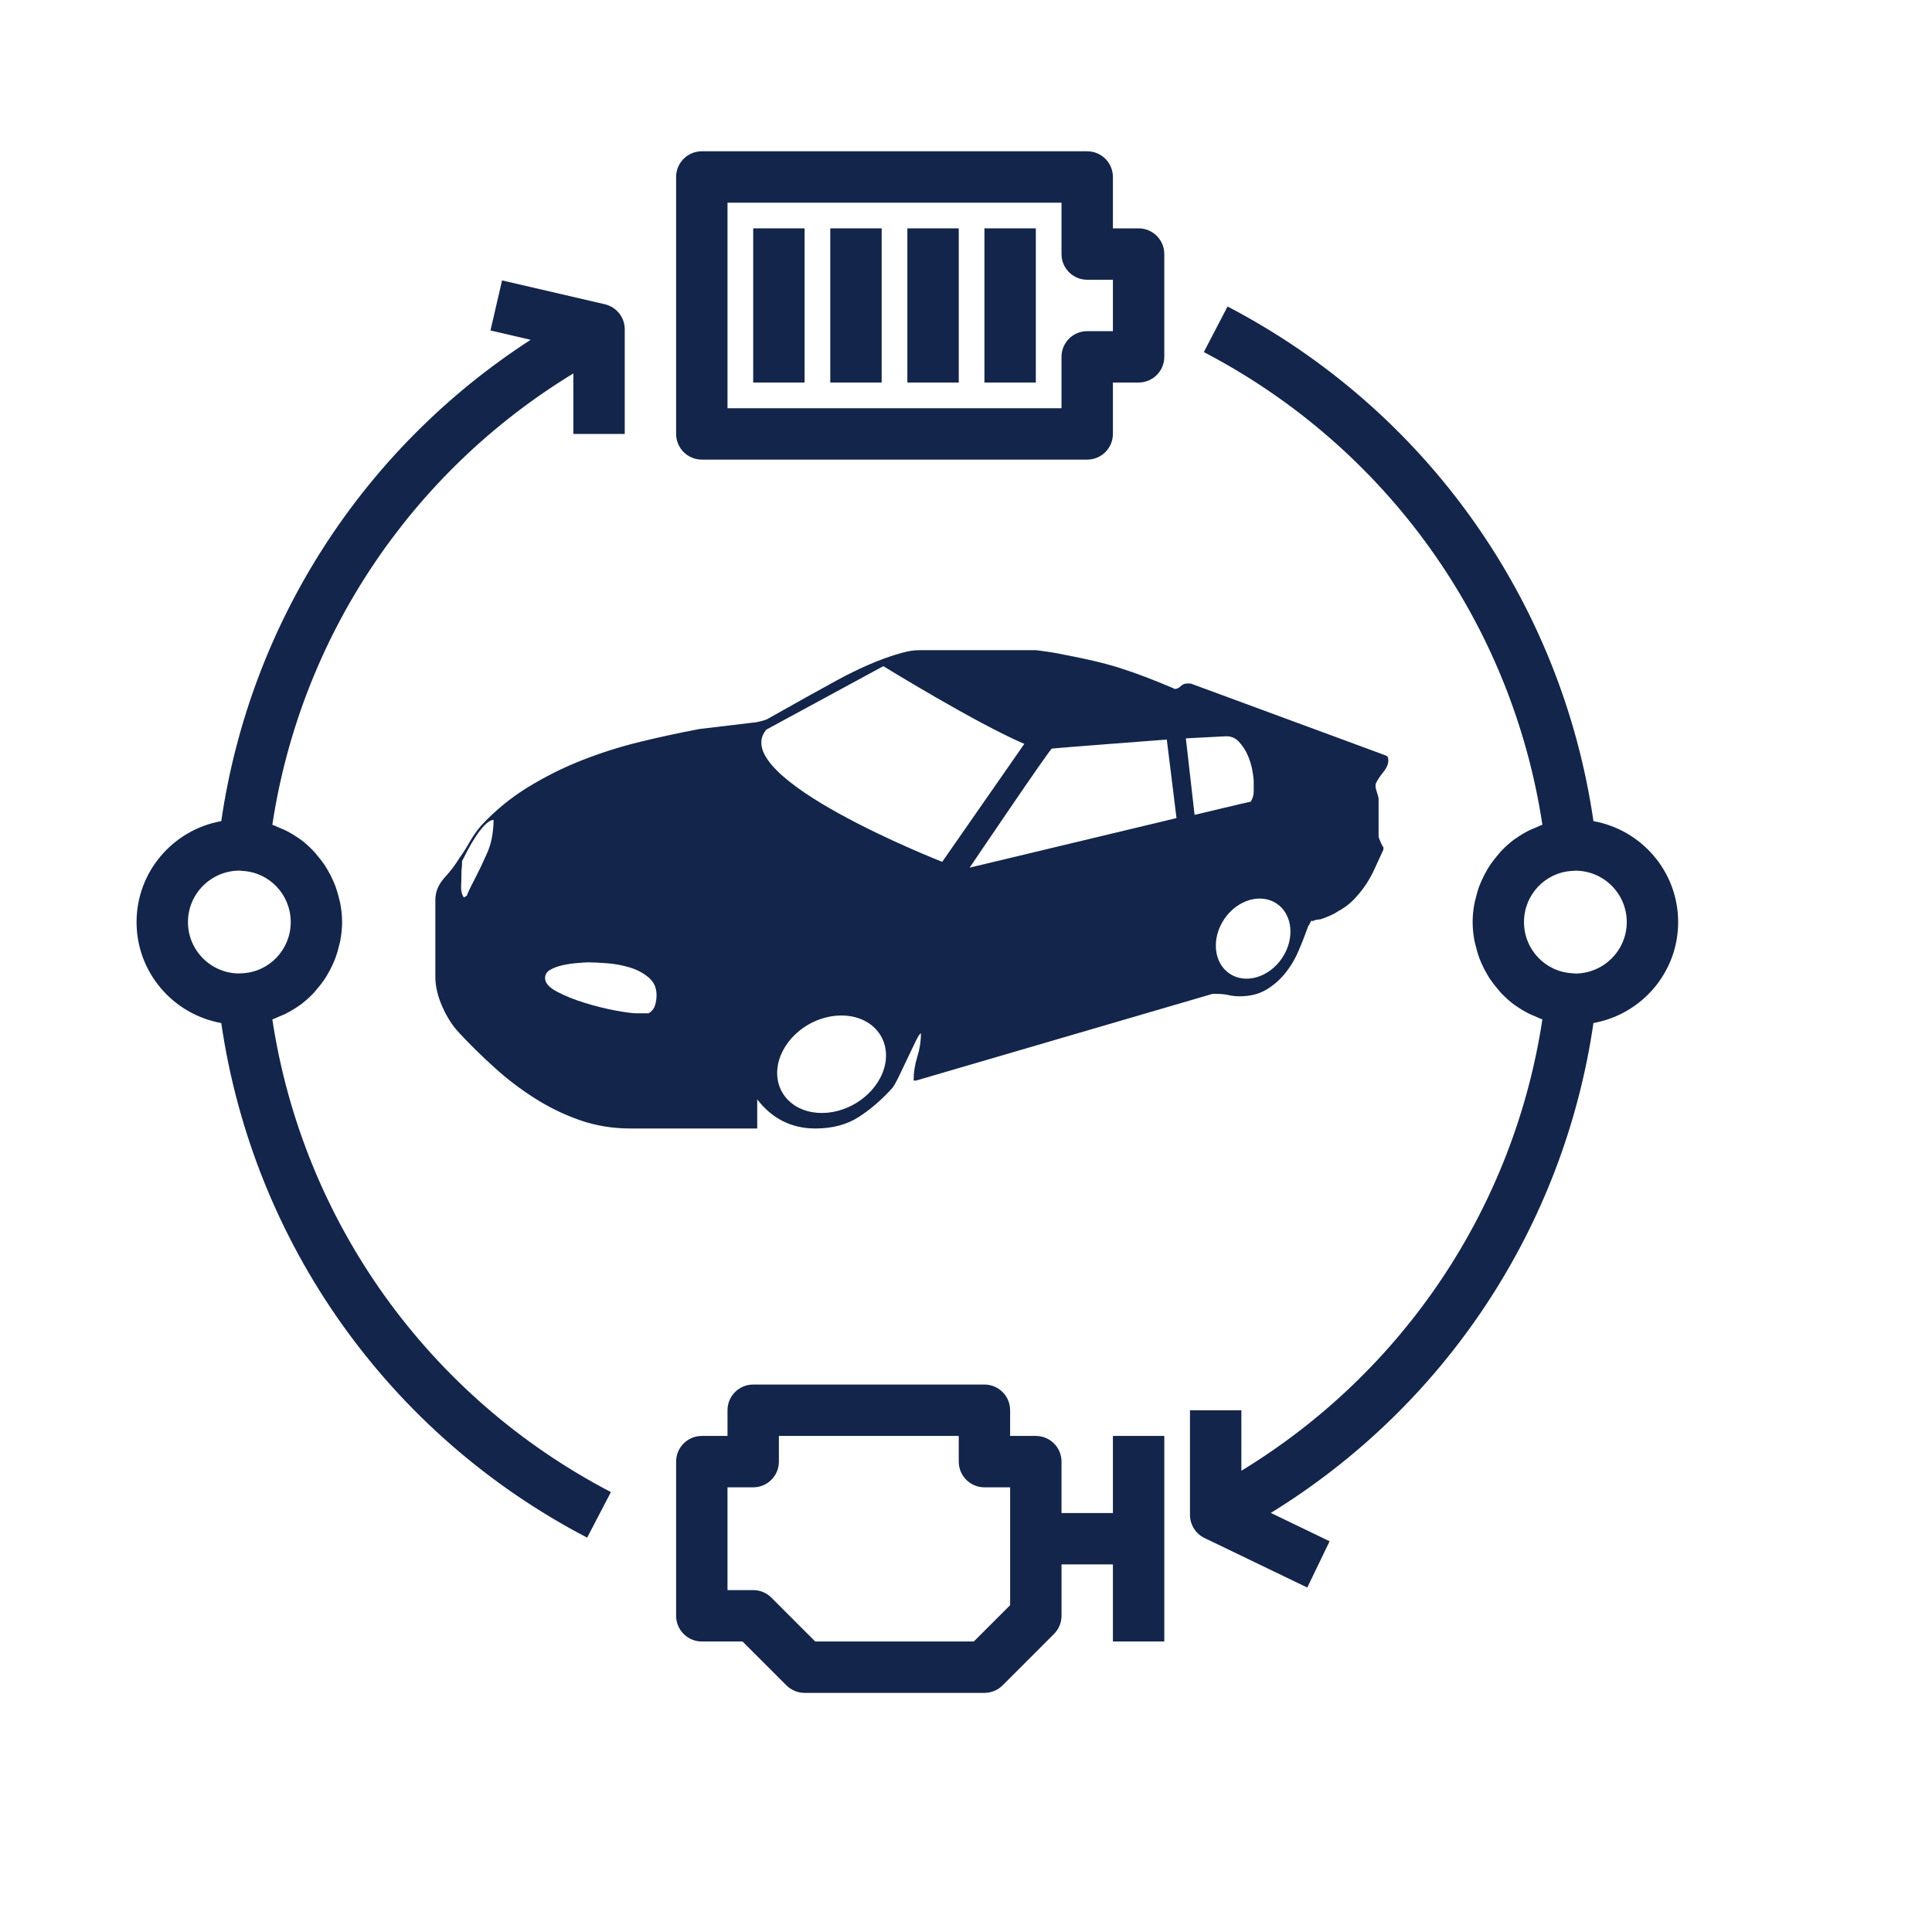
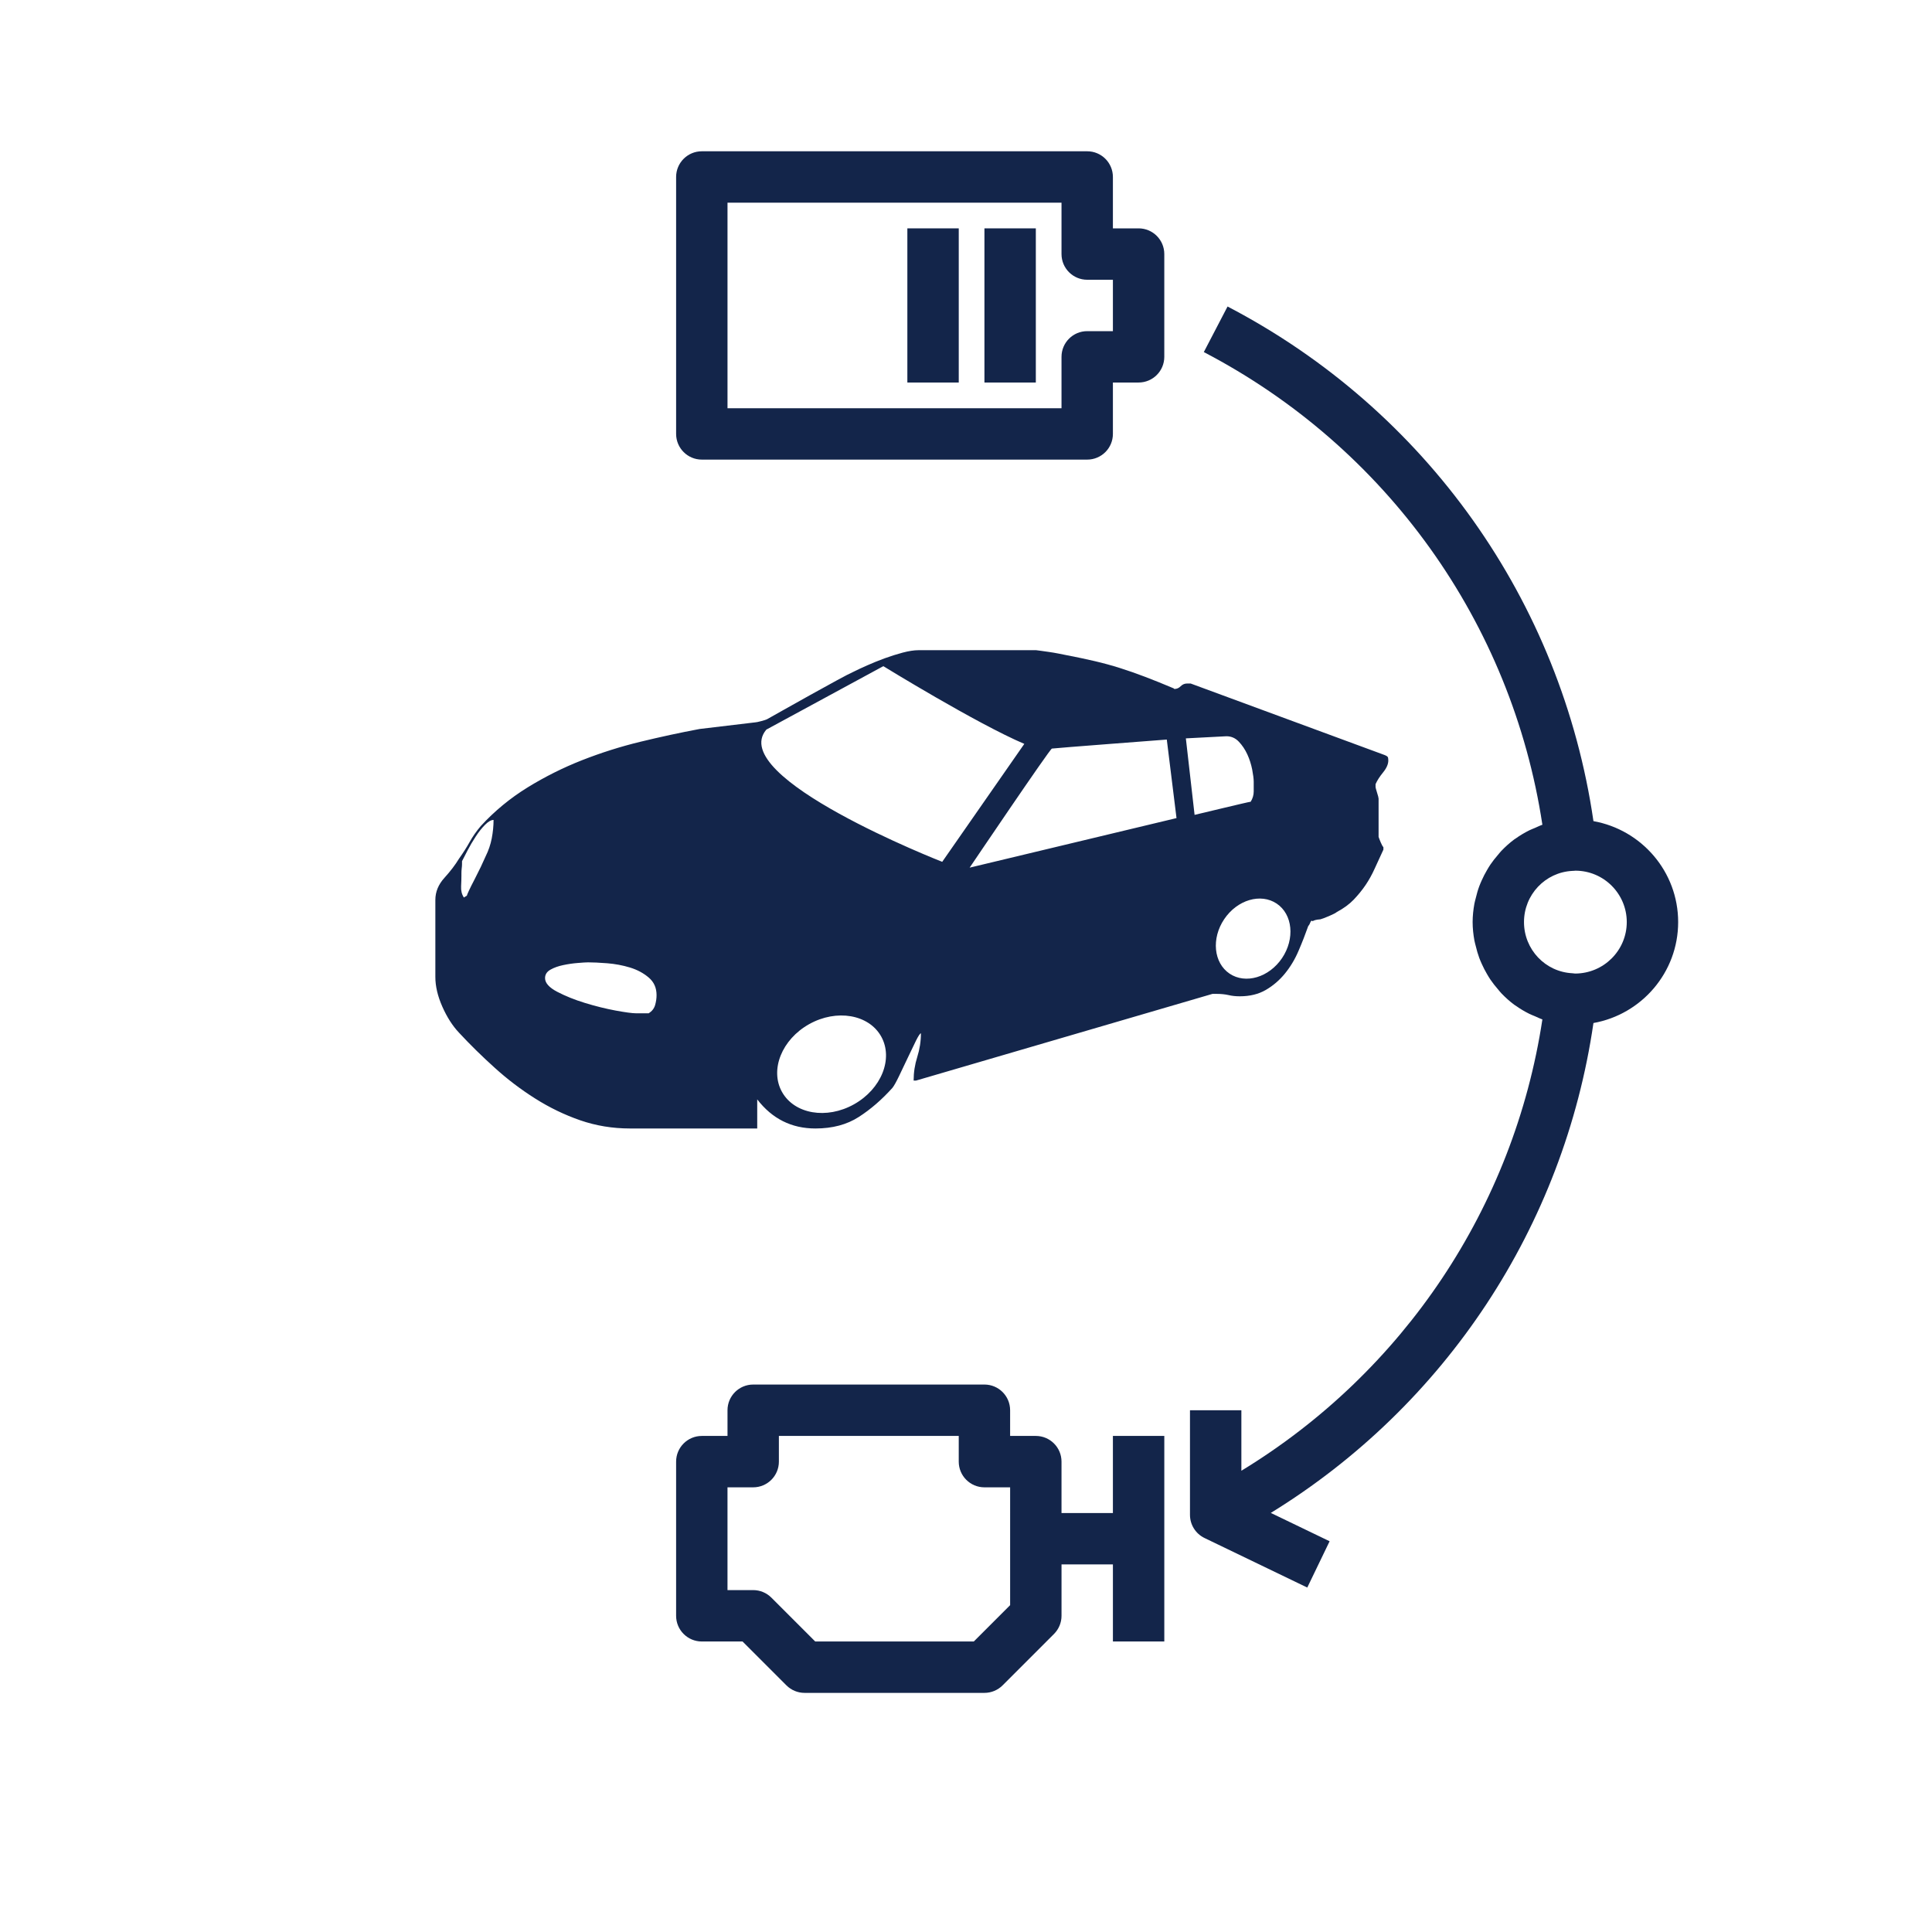
<svg xmlns="http://www.w3.org/2000/svg" version="1.1" id="Calque_1" x="0px" y="0px" viewBox="0 0 198.425 198.425" style="enable-background:new 0 0 198.425 198.425;" xml:space="preserve">
  <path id="XMLID_593_" style="fill:#13254A;" d="M114.3,155.394h-5.278v-5.278c0-1.457-1.18-2.639-2.639-2.639h-2.639v-2.639  c0-1.457-1.18-2.639-2.639-2.639H77.357c-1.459,0-2.639,1.182-2.639,2.639v2.639h-2.639c-1.459,0-2.639,1.182-2.639,2.639v15.833  c0,1.457,1.18,2.639,2.639,2.639h4.185l4.504,4.505c0.495,0.495,1.165,0.773,1.866,0.773h18.472c0.701,0,1.371-0.278,1.866-0.773  l5.278-5.278c0.495-0.495,0.773-1.166,0.773-1.866v-5.278h5.278v7.916h5.278v-21.11H114.3V155.394z M103.745,164.857l-3.731,3.731  H83.727l-4.505-4.505c-0.495-0.495-1.165-0.773-1.866-0.773h-2.639v-10.555h2.639c1.458,0,2.639-1.182,2.639-2.639v-2.639h18.472  v2.639c0,1.457,1.18,2.639,2.639,2.639h2.639V164.857z" />
  <path id="XMLID_590_" style="fill:#13254A;" d="M72.079,47.203h39.582c1.459,0,2.639-1.181,2.639-2.639v-5.278h2.639  c1.459,0,2.639-1.181,2.639-2.639V26.093c0-1.457-1.18-2.639-2.639-2.639H114.3v-5.278c0-1.457-1.18-2.639-2.639-2.639H72.079  c-1.459,0-2.639,1.182-2.639,2.639v26.388C69.441,46.022,70.621,47.203,72.079,47.203z M74.718,20.815h34.304v5.278  c0,1.457,1.18,2.639,2.639,2.639h2.639v5.278h-2.639c-1.459,0-2.639,1.181-2.639,2.639v5.278H74.718V20.815z" />
-   <rect id="XMLID_589_" x="77.357" y="23.454" style="fill:#13254A;" width="5.278" height="15.833" />
-   <rect id="XMLID_588_" x="85.273" y="23.454" style="fill:#13254A;" width="5.278" height="15.833" />
  <rect id="XMLID_587_" x="93.19" y="23.454" style="fill:#13254A;" width="5.278" height="15.833" />
  <rect id="XMLID_586_" x="101.106" y="23.454" style="fill:#13254A;" width="5.278" height="15.833" />
-   <path id="XMLID_583_" style="fill:#13254A;" d="M27.97,104.698c0.268-0.09,0.515-0.218,0.773-0.329  c0.186-0.08,0.377-0.147,0.558-0.237c0.503-0.251,0.983-0.537,1.436-0.861c0.035-0.025,0.074-0.042,0.108-0.068  c0.483-0.356,0.927-0.759,1.341-1.19c0.129-0.134,0.24-0.284,0.361-0.424c0.272-0.314,0.531-0.638,0.764-0.983  c0.124-0.183,0.234-0.372,0.346-0.562c0.199-0.338,0.378-0.685,0.538-1.045c0.092-0.205,0.181-0.408,0.259-0.619  c0.146-0.393,0.259-0.798,0.358-1.211c0.046-0.193,0.105-0.379,0.141-0.576c0.111-0.615,0.182-1.244,0.182-1.89  c0-0.647-0.071-1.275-0.182-1.89c-0.035-0.197-0.094-0.383-0.141-0.576c-0.099-0.413-0.212-0.818-0.358-1.211  c-0.079-0.211-0.168-0.414-0.259-0.619c-0.161-0.36-0.339-0.707-0.538-1.045c-0.112-0.191-0.223-0.38-0.346-0.562  c-0.234-0.346-0.492-0.669-0.764-0.983c-0.122-0.141-0.232-0.29-0.361-0.424c-0.415-0.432-0.858-0.835-1.341-1.19  c-0.034-0.025-0.074-0.043-0.108-0.068c-0.452-0.325-0.933-0.611-1.436-0.861c-0.18-0.09-0.371-0.157-0.558-0.237  c-0.257-0.11-0.505-0.239-0.773-0.329c2.925-19.284,14.257-36.21,30.916-46.355v6.214h5.278V33.82c0-1.228-0.845-2.293-2.044-2.571  L51.564,28.8l-1.191,5.141l4.126,0.958c-17.203,11.127-28.81,29.08-31.774,49.435c-4.936,0.882-8.7,5.183-8.7,10.368  s3.764,9.485,8.7,10.368c3.288,22.577,17.189,42.228,37.579,52.853l2.438-4.68C43.978,143.463,31.116,125.439,27.97,104.698z   M19.304,94.702c0-2.911,2.368-5.278,5.298-5.287c0.098,0.015,0.196,0.027,0.294,0.031c2.783,0.142,4.963,2.449,4.963,5.256  c0,2.806-2.18,5.114-4.963,5.256c-0.098,0.004-0.216,0.006-0.314,0.022C21.672,99.979,19.304,97.612,19.304,94.702z" />
  <path id="XMLID_580_" style="fill:#13254A;" d="M172.354,94.702c0-5.185-3.764-9.485-8.7-10.368  c-3.288-22.576-17.189-42.228-37.579-52.854l-2.438,4.68c18.765,9.781,31.627,27.805,34.773,48.546  c-0.268,0.09-0.515,0.218-0.773,0.329c-0.186,0.08-0.377,0.147-0.558,0.237c-0.502,0.25-0.981,0.535-1.432,0.859  c-0.036,0.026-0.077,0.044-0.112,0.07c-0.483,0.356-0.926,0.759-1.341,1.19c-0.129,0.134-0.24,0.283-0.361,0.424  c-0.272,0.314-0.531,0.637-0.764,0.983c-0.124,0.183-0.234,0.372-0.346,0.562c-0.199,0.337-0.377,0.684-0.538,1.044  c-0.092,0.205-0.181,0.409-0.26,0.621c-0.146,0.392-0.258,0.796-0.357,1.209c-0.047,0.193-0.105,0.38-0.141,0.578  c-0.111,0.615-0.182,1.244-0.182,1.89s0.071,1.275,0.182,1.89c0.036,0.197,0.094,0.384,0.141,0.578  c0.099,0.412,0.212,0.817,0.357,1.208c0.079,0.212,0.168,0.415,0.26,0.621c0.161,0.36,0.339,0.707,0.538,1.044  c0.112,0.191,0.223,0.38,0.346,0.562c0.234,0.345,0.492,0.669,0.764,0.983c0.122,0.141,0.232,0.29,0.361,0.424  c0.415,0.431,0.858,0.834,1.341,1.19c0.036,0.026,0.077,0.045,0.112,0.07c0.451,0.324,0.93,0.609,1.432,0.859  c0.18,0.09,0.371,0.157,0.558,0.237c0.258,0.11,0.505,0.239,0.773,0.329c-2.926,19.284-14.257,36.21-30.916,46.355v-6.214h-5.278  v10.745c0,1.013,0.58,1.937,1.492,2.377l10.555,5.088l2.294-4.754l-6.04-2.911c17.956-11.047,30.094-29.422,33.137-50.314  C168.59,104.187,172.354,99.886,172.354,94.702z M161.778,99.988c-0.098-0.015-0.196-0.027-0.294-0.031  c-2.783-0.142-4.963-2.449-4.963-5.256c0-2.806,2.18-5.114,4.963-5.256c0.098-0.004,0.217-0.007,0.314-0.022  c2.909,0,5.278,2.367,5.278,5.278C167.076,97.612,164.708,99.979,161.778,99.988z" />
  <path id="XMLID_571_" style="fill:#13254A;" d="M141.587,85.951v-1.866v-2.056c0-0.084-0.051-0.292-0.158-0.622  c-0.102-0.334-0.153-0.52-0.153-0.562V80.66v-0.125c0.167-0.376,0.422-0.778,0.78-1.214c0.351-0.434,0.529-0.84,0.529-1.216  c0-0.123-0.014-0.225-0.033-0.311c-0.021-0.081-0.134-0.165-0.343-0.248L122.288,70.2h-0.376c-0.248,0-0.466,0.093-0.652,0.281  c-0.186,0.188-0.404,0.281-0.654,0.281l-0.06-0.063c-1.081-0.455-2.056-0.852-2.926-1.181c-0.872-0.334-1.736-0.636-2.585-0.905  c-0.852-0.269-1.724-0.508-2.615-0.715c-0.896-0.209-1.88-0.418-2.959-0.624c-0.206-0.042-0.466-0.095-0.777-0.155  c-0.311-0.063-0.622-0.111-0.935-0.158c-0.308-0.037-0.601-0.079-0.87-0.123c-0.269-0.04-0.427-0.06-0.466-0.06H94.333  c-0.457,0-0.998,0.084-1.619,0.248c-0.622,0.167-1.244,0.362-1.868,0.59c-0.624,0.232-1.214,0.469-1.773,0.717  c-0.564,0.248-1.009,0.457-1.341,0.624c-0.371,0.165-0.995,0.487-1.866,0.963c-0.87,0.48-1.775,0.977-2.708,1.492  c-0.937,0.524-1.828,1.021-2.678,1.499c-0.851,0.476-1.42,0.798-1.712,0.963c-0.083,0.044-0.278,0.104-0.589,0.188  c-0.313,0.083-0.51,0.125-0.594,0.125l-5.727,0.682c-1.991,0.373-4.019,0.812-6.07,1.309c-2.056,0.497-4.056,1.132-6.008,1.898  c-1.954,0.768-3.819,1.703-5.604,2.801c-1.784,1.102-3.383,2.42-4.794,3.956c-0.457,0.538-0.84,1.091-1.151,1.65  c-0.311,0.559-0.678,1.13-1.091,1.71c-0.374,0.622-0.873,1.276-1.494,1.963c-0.622,0.682-0.933,1.441-0.933,2.272v7.906  c0,0.956,0.237,1.97,0.715,3.051c0.478,1.079,1.049,1.973,1.713,2.676c1.16,1.248,2.385,2.45,3.676,3.611  c1.283,1.163,2.664,2.214,4.14,3.146c1.471,0.933,3.016,1.68,4.636,2.242c1.62,0.559,3.321,0.84,5.105,0.84H77.77v-2.989  c1.536,1.993,3.527,2.989,5.977,2.989c1.745,0,3.228-0.394,4.453-1.183c1.225-0.787,2.374-1.784,3.457-2.989  c0.165-0.204,0.392-0.613,0.682-1.216c0.29-0.599,0.592-1.232,0.903-1.896c0.311-0.664,0.592-1.246,0.84-1.747  c0.25-0.497,0.417-0.743,0.501-0.743c0,0.831-0.128,1.638-0.376,2.427c-0.248,0.787-0.374,1.599-0.374,2.427h0.248l30.446-8.904  h0.434c0.459,0,0.863,0.044,1.216,0.123c0.35,0.086,0.738,0.125,1.151,0.125c1.037,0,1.931-0.218,2.678-0.654  c0.747-0.436,1.399-0.993,1.958-1.678c0.564-0.689,1.03-1.464,1.402-2.337c0.376-0.872,0.705-1.72,0.998-2.55  c0.083-0.083,0.153-0.207,0.218-0.376c0.06-0.165,0.135-0.207,0.218-0.123c0.165-0.084,0.332-0.135,0.497-0.156  c0.167-0.021,0.269-0.032,0.311-0.032c0.163-0.039,0.469-0.156,0.905-0.341c0.436-0.188,0.694-0.322,0.78-0.406  c0.701-0.373,1.281-0.796,1.74-1.274c0.455-0.478,0.863-0.977,1.214-1.494c0.353-0.52,0.664-1.081,0.935-1.685  c0.269-0.599,0.571-1.253,0.9-1.958v-0.19v-0.06c-0.081-0.084-0.176-0.248-0.278-0.497  C141.698,86.264,141.628,86.076,141.587,85.951z M50.504,86.109c-0.125,0.643-0.336,1.255-0.624,1.833  c-0.125,0.292-0.292,0.654-0.499,1.091c-0.209,0.436-0.427,0.872-0.654,1.309c-0.227,0.436-0.418,0.808-0.562,1.121  c-0.144,0.311-0.216,0.49-0.216,0.527l-0.313,0.19c-0.209-0.334-0.302-0.717-0.278-1.153c0.021-0.434,0.033-0.796,0.033-1.088  v-0.251c0-0.167,0.009-0.332,0.028-0.496c0.021-0.165,0.033-0.311,0.033-0.436v-0.311c0.125-0.251,0.311-0.615,0.562-1.091  c0.248-0.476,0.529-0.956,0.84-1.429c0.311-0.483,0.631-0.882,0.963-1.216c0.332-0.334,0.624-0.499,0.875-0.499  C50.69,84.832,50.627,85.464,50.504,86.109z M67.282,103.229c-0.105,0.353-0.323,0.631-0.655,0.84h-0.248h-0.81h-0.251  c-0.374,0-1.067-0.093-2.084-0.279c-1.016-0.19-2.065-0.448-3.147-0.78c-1.079-0.33-2.03-0.717-2.863-1.151  c-0.828-0.436-1.244-0.903-1.244-1.402c0-0.373,0.186-0.663,0.561-0.872c0.371-0.209,0.808-0.362,1.306-0.466  c0.499-0.105,0.996-0.179,1.494-0.216c0.499-0.042,0.85-0.065,1.058-0.065c0.499,0,1.151,0.03,1.963,0.093  c0.808,0.065,1.585,0.209,2.332,0.436c0.747,0.227,1.392,0.571,1.931,1.03c0.538,0.455,0.807,1.056,0.807,1.801  C67.434,102.533,67.383,102.876,67.282,103.229z M87.711,113.416c-2.812,1.578-6.121,1.007-7.395-1.267  c-1.271-2.274-0.021-5.393,2.791-6.966c2.813-1.573,6.124-1.002,7.395,1.269C91.771,108.728,90.523,111.842,87.711,113.416z   M78.707,74.934l12.015-6.516c0,0,9.604,5.91,14.479,7.982L96.77,88.513C96.77,88.513,74.554,79.839,78.707,74.934z M99.587,89.111  c0,0,8.235-12.192,8.447-12.229c0.204-0.044,11.801-0.926,11.801-0.926l0.998,8.066L99.587,89.111z M122.689,83.691l-0.896-7.857  l4.168-0.218c0.499,0,0.923,0.188,1.276,0.562c0.353,0.373,0.643,0.807,0.873,1.309c0.227,0.497,0.39,1.016,0.497,1.555  c0.102,0.538,0.155,0.956,0.155,1.248v0.993c0,0.371-0.104,0.729-0.311,1.058C128.281,82.34,122.728,83.691,122.689,83.691z   M131.674,98.4c-1.335,1.984-3.75,2.701-5.391,1.597c-1.641-1.107-1.886-3.611-0.55-5.597c1.337-1.986,3.75-2.699,5.393-1.594  C132.764,93.91,133.01,96.414,131.674,98.4z" />
</svg>